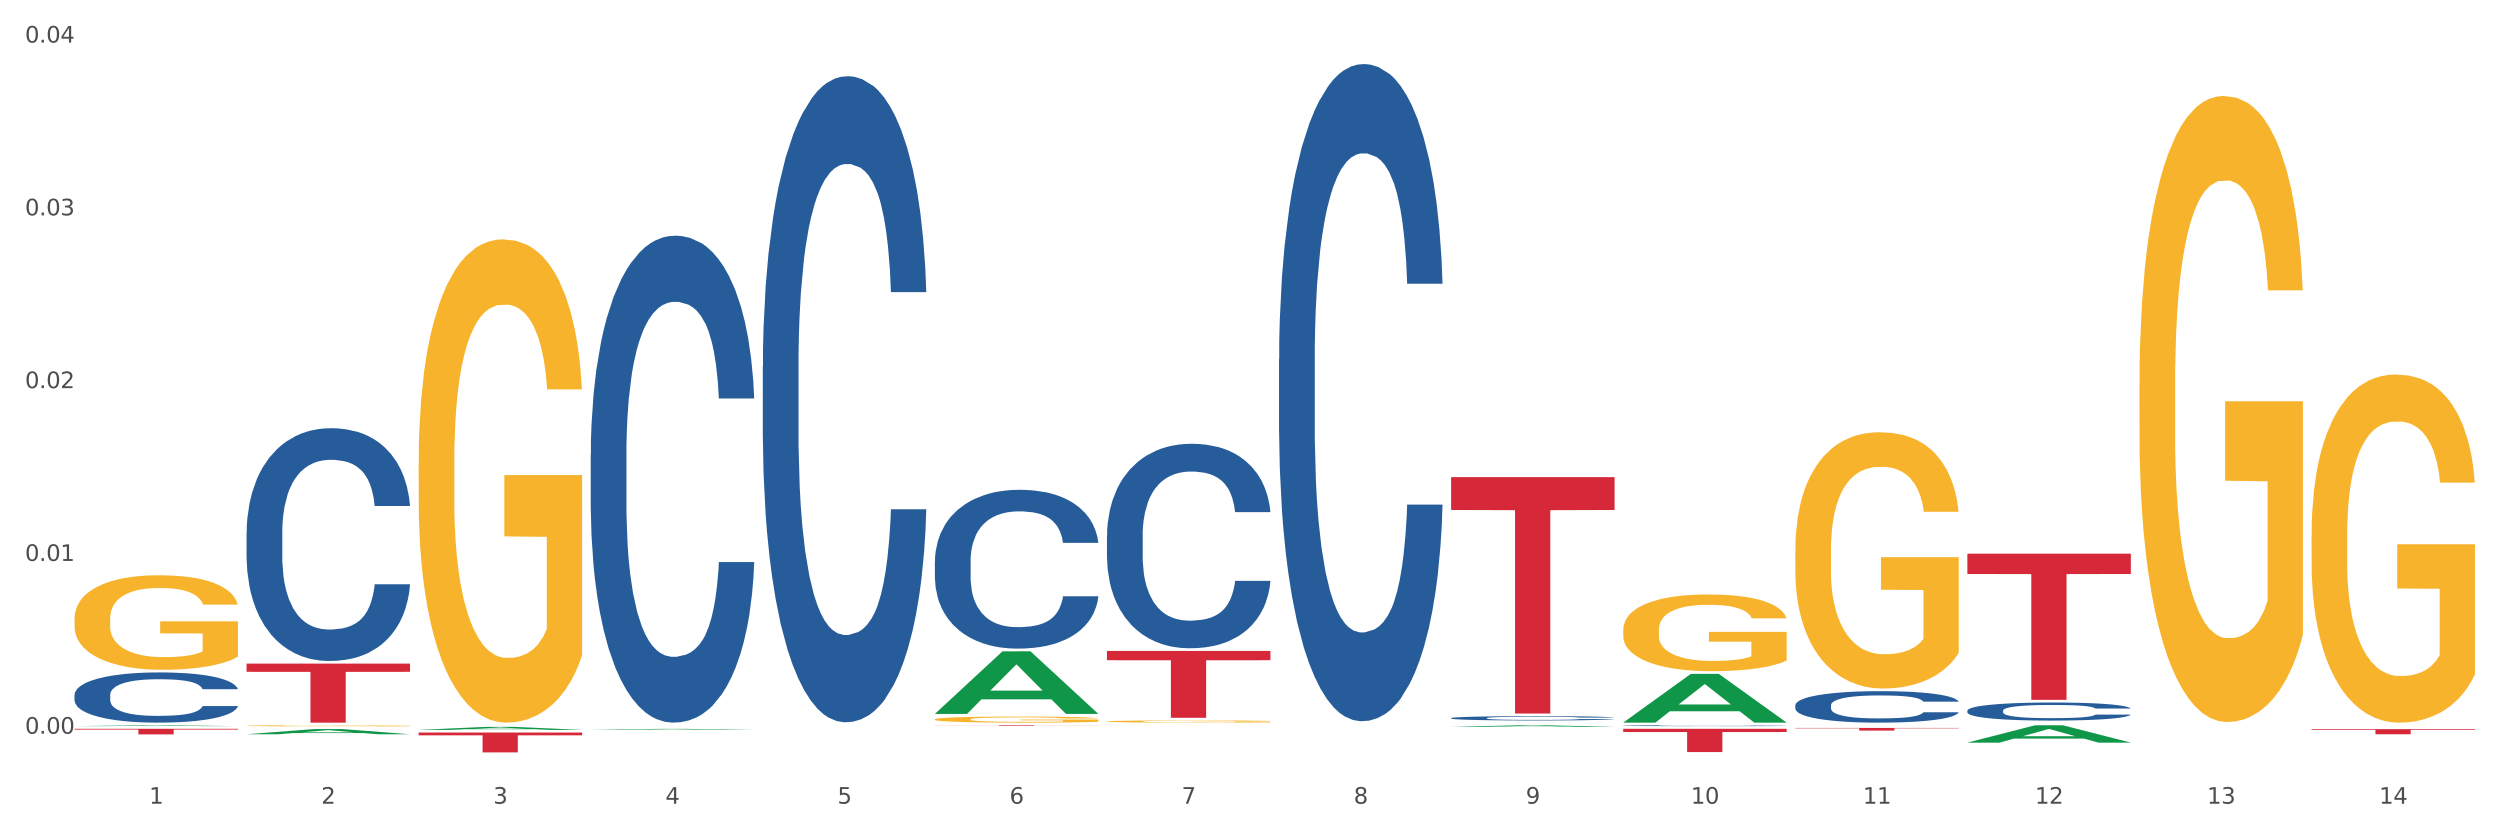
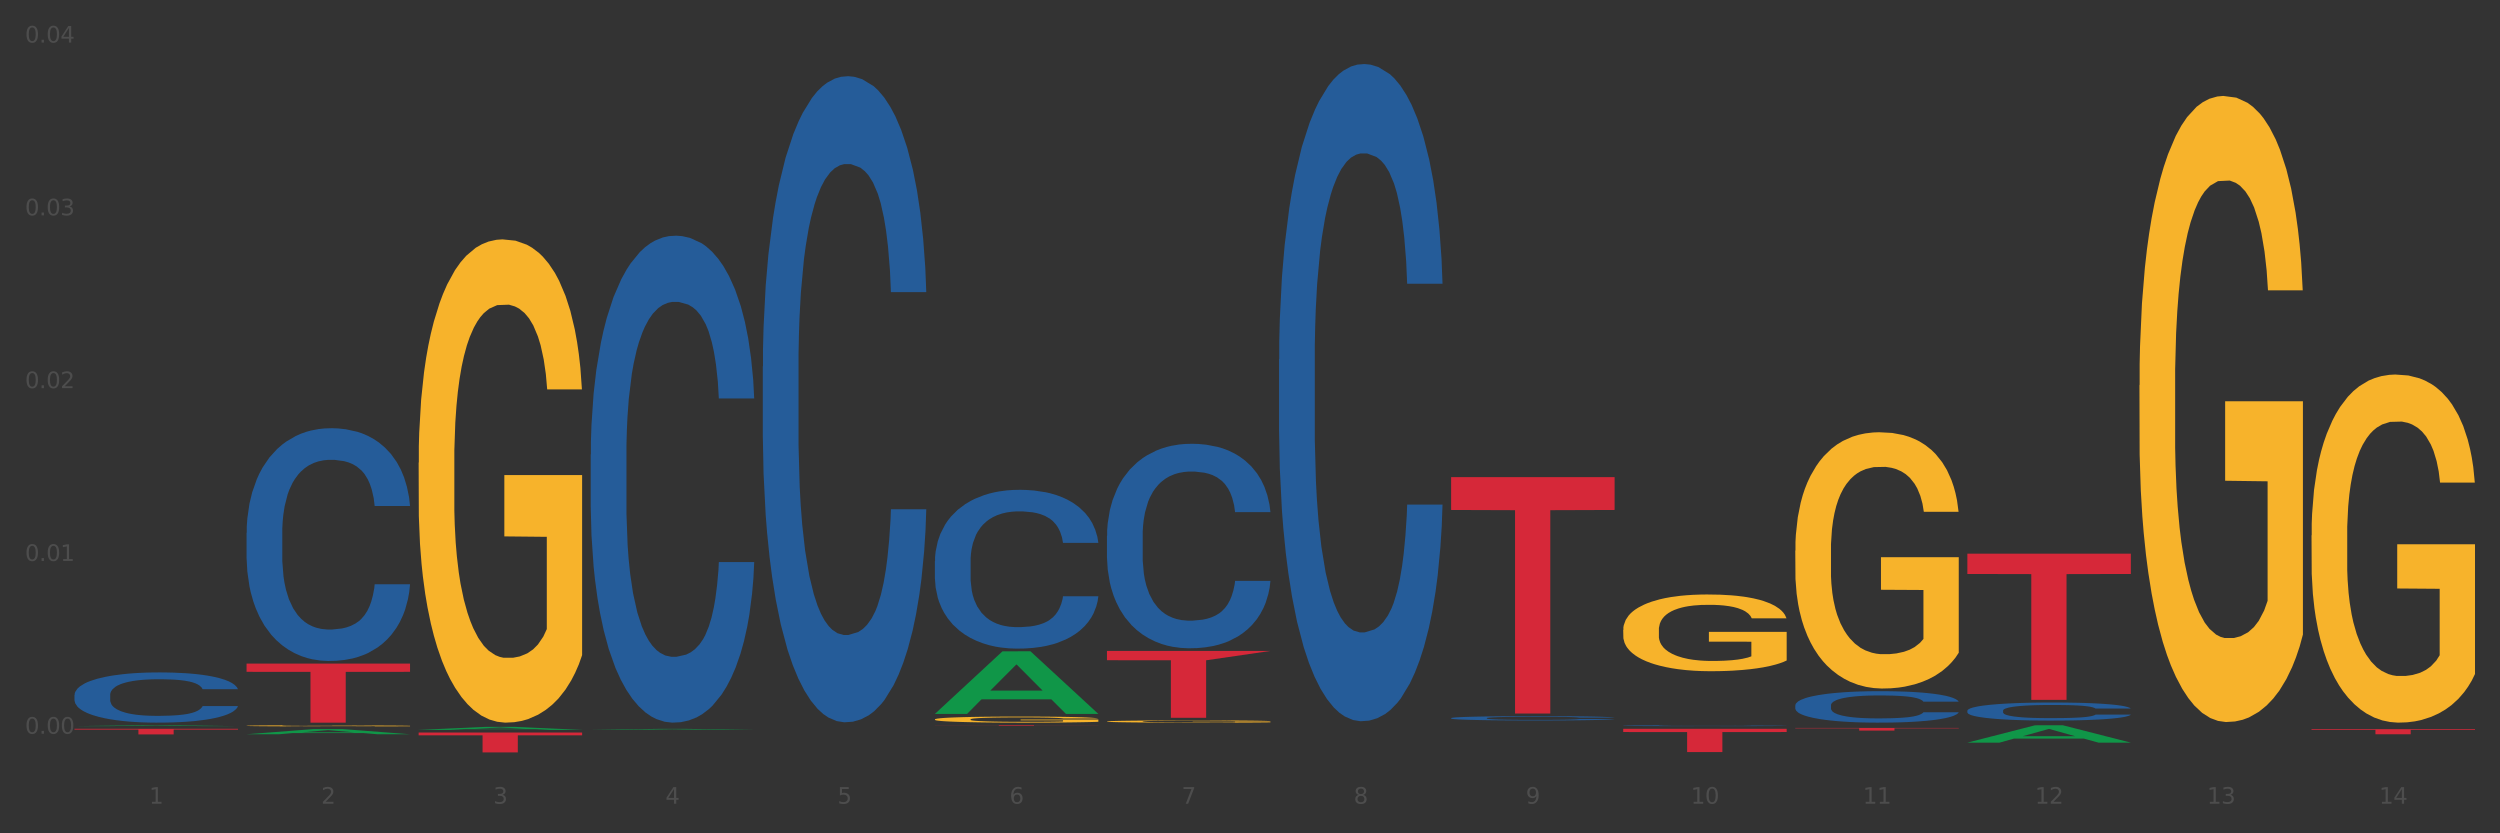
<svg xmlns="http://www.w3.org/2000/svg" xmlns:xlink="http://www.w3.org/1999/xlink" width="1080pt" height="360pt" viewBox="0 0 1080 360" version="1.1">
  <rect x="0" y="0" width="1080" height="360" fill="#333333" stroke="none" />
  <defs>
    <style type="text/css">*{stroke-linejoin: round; stroke-linecap: butt}</style>
  </defs>
  <g id="figure_1">
    <g id="patch_1">
-       <path d="M 0 360  L 1080 360  L 1080 0  L 0 0  z " style="fill: #ffffff; stroke: #ffffff; stroke-linejoin: miter" />
-     </g>
+       </g>
    <g id="axes_1">
      <g id="matplotlib.axis_1">
        <g id="xtick_1">
          <g id="text_1">
            <g style="fill: #4d4d4d" transform="translate(64.432 347.204) scale(0.096 -0.096)">
              <defs>
                <path id="DejaVuSans-31" d="M 794 531  L 1825 531  L 1825 4091  L 703 3866  L 703 4441  L 1819 4666  L 2450 4666  L 2450 531  L 3481 531  L 3481 0  L 794 0  L 794 531  z " transform="scale(0.016)" />
              </defs>
              <use xlink:href="#DejaVuSans-31" />
            </g>
          </g>
        </g>
        <g id="xtick_2">
          <g id="text_2">
            <g style="fill: #4d4d4d" transform="translate(138.771 347.204) scale(0.096 -0.096)">
              <defs>
                <path id="DejaVuSans-32" d="M 1228 531  L 3431 531  L 3431 0  L 469 0  L 469 531  Q 828 903 1448 1529  Q 2069 2156 2228 2338  Q 2531 2678 2651 2914  Q 2772 3150 2772 3378  Q 2772 3750 2511 3984  Q 2250 4219 1831 4219  Q 1534 4219 1204 4116  Q 875 4013 500 3803  L 500 4441  Q 881 4594 1212 4672  Q 1544 4750 1819 4750  Q 2544 4750 2975 4387  Q 3406 4025 3406 3419  Q 3406 3131 3298 2873  Q 3191 2616 2906 2266  Q 2828 2175 2409 1742  Q 1991 1309 1228 531  z " transform="scale(0.016)" />
              </defs>
              <use xlink:href="#DejaVuSans-32" />
            </g>
          </g>
        </g>
        <g id="xtick_3">
          <g id="text_3">
            <g style="fill: #4d4d4d" transform="translate(213.109 347.204) scale(0.096 -0.096)">
              <defs>
                <path id="DejaVuSans-33" d="M 2597 2516  Q 3050 2419 3304 2112  Q 3559 1806 3559 1356  Q 3559 666 3084 287  Q 2609 -91 1734 -91  Q 1441 -91 1130 -33  Q 819 25 488 141  L 488 750  Q 750 597 1062 519  Q 1375 441 1716 441  Q 2309 441 2620 675  Q 2931 909 2931 1356  Q 2931 1769 2642 2001  Q 2353 2234 1838 2234  L 1294 2234  L 1294 2753  L 1863 2753  Q 2328 2753 2575 2939  Q 2822 3125 2822 3475  Q 2822 3834 2567 4026  Q 2313 4219 1838 4219  Q 1578 4219 1281 4162  Q 984 4106 628 3988  L 628 4550  Q 988 4650 1302 4700  Q 1616 4750 1894 4750  Q 2613 4750 3031 4423  Q 3450 4097 3450 3541  Q 3450 3153 3228 2886  Q 3006 2619 2597 2516  z " transform="scale(0.016)" />
              </defs>
              <use xlink:href="#DejaVuSans-33" />
            </g>
          </g>
        </g>
        <g id="xtick_4">
          <g id="text_4">
            <g style="fill: #4d4d4d" transform="translate(287.448 347.204) scale(0.096 -0.096)">
              <defs>
                <path id="DejaVuSans-34" d="M 2419 4116  L 825 1625  L 2419 1625  L 2419 4116  z M 2253 4666  L 3047 4666  L 3047 1625  L 3713 1625  L 3713 1100  L 3047 1100  L 3047 0  L 2419 0  L 2419 1100  L 313 1100  L 313 1709  L 2253 4666  z " transform="scale(0.016)" />
              </defs>
              <use xlink:href="#DejaVuSans-34" />
            </g>
          </g>
        </g>
        <g id="xtick_5">
          <g id="text_5">
            <g style="fill: #4d4d4d" transform="translate(361.787 347.204) scale(0.096 -0.096)">
              <defs>
                <path id="DejaVuSans-35" d="M 691 4666  L 3169 4666  L 3169 4134  L 1269 4134  L 1269 2991  Q 1406 3038 1543 3061  Q 1681 3084 1819 3084  Q 2600 3084 3056 2656  Q 3513 2228 3513 1497  Q 3513 744 3044 326  Q 2575 -91 1722 -91  Q 1428 -91 1123 -41  Q 819 9 494 109  L 494 744  Q 775 591 1075 516  Q 1375 441 1709 441  Q 2250 441 2565 725  Q 2881 1009 2881 1497  Q 2881 1984 2565 2268  Q 2250 2553 1709 2553  Q 1456 2553 1204 2497  Q 953 2441 691 2322  L 691 4666  z " transform="scale(0.016)" />
              </defs>
              <use xlink:href="#DejaVuSans-35" />
            </g>
          </g>
        </g>
        <g id="xtick_6">
          <g id="text_6">
            <g style="fill: #4d4d4d" transform="translate(436.125 347.204) scale(0.096 -0.096)">
              <defs>
                <path id="DejaVuSans-36" d="M 2113 2584  Q 1688 2584 1439 2293  Q 1191 2003 1191 1497  Q 1191 994 1439 701  Q 1688 409 2113 409  Q 2538 409 2786 701  Q 3034 994 3034 1497  Q 3034 2003 2786 2293  Q 2538 2584 2113 2584  z M 3366 4563  L 3366 3988  Q 3128 4100 2886 4159  Q 2644 4219 2406 4219  Q 1781 4219 1451 3797  Q 1122 3375 1075 2522  Q 1259 2794 1537 2939  Q 1816 3084 2150 3084  Q 2853 3084 3261 2657  Q 3669 2231 3669 1497  Q 3669 778 3244 343  Q 2819 -91 2113 -91  Q 1303 -91 875 529  Q 447 1150 447 2328  Q 447 3434 972 4092  Q 1497 4750 2381 4750  Q 2619 4750 2861 4703  Q 3103 4656 3366 4563  z " transform="scale(0.016)" />
              </defs>
              <use xlink:href="#DejaVuSans-36" />
            </g>
          </g>
        </g>
        <g id="xtick_7">
          <g id="text_7">
            <g style="fill: #4d4d4d" transform="translate(510.464 347.204) scale(0.096 -0.096)">
              <defs>
                <path id="DejaVuSans-37" d="M 525 4666  L 3525 4666  L 3525 4397  L 1831 0  L 1172 0  L 2766 4134  L 525 4134  L 525 4666  z " transform="scale(0.016)" />
              </defs>
              <use xlink:href="#DejaVuSans-37" />
            </g>
          </g>
        </g>
        <g id="xtick_8">
          <g id="text_8">
            <g style="fill: #4d4d4d" transform="translate(584.803 347.204) scale(0.096 -0.096)">
              <defs>
                <path id="DejaVuSans-38" d="M 2034 2216  Q 1584 2216 1326 1975  Q 1069 1734 1069 1313  Q 1069 891 1326 650  Q 1584 409 2034 409  Q 2484 409 2743 651  Q 3003 894 3003 1313  Q 3003 1734 2745 1975  Q 2488 2216 2034 2216  z M 1403 2484  Q 997 2584 770 2862  Q 544 3141 544 3541  Q 544 4100 942 4425  Q 1341 4750 2034 4750  Q 2731 4750 3128 4425  Q 3525 4100 3525 3541  Q 3525 3141 3298 2862  Q 3072 2584 2669 2484  Q 3125 2378 3379 2068  Q 3634 1759 3634 1313  Q 3634 634 3220 271  Q 2806 -91 2034 -91  Q 1263 -91 848 271  Q 434 634 434 1313  Q 434 1759 690 2068  Q 947 2378 1403 2484  z M 1172 3481  Q 1172 3119 1398 2916  Q 1625 2713 2034 2713  Q 2441 2713 2670 2916  Q 2900 3119 2900 3481  Q 2900 3844 2670 4047  Q 2441 4250 2034 4250  Q 1625 4250 1398 4047  Q 1172 3844 1172 3481  z " transform="scale(0.016)" />
              </defs>
              <use xlink:href="#DejaVuSans-38" />
            </g>
          </g>
        </g>
        <g id="xtick_9">
          <g id="text_9">
            <g style="fill: #4d4d4d" transform="translate(659.142 347.204) scale(0.096 -0.096)">
              <defs>
                <path id="DejaVuSans-39" d="M 703 97  L 703 672  Q 941 559 1184 500  Q 1428 441 1663 441  Q 2288 441 2617 861  Q 2947 1281 2994 2138  Q 2813 1869 2534 1725  Q 2256 1581 1919 1581  Q 1219 1581 811 2004  Q 403 2428 403 3163  Q 403 3881 828 4315  Q 1253 4750 1959 4750  Q 2769 4750 3195 4129  Q 3622 3509 3622 2328  Q 3622 1225 3098 567  Q 2575 -91 1691 -91  Q 1453 -91 1209 -44  Q 966 3 703 97  z M 1959 2075  Q 2384 2075 2632 2365  Q 2881 2656 2881 3163  Q 2881 3666 2632 3958  Q 2384 4250 1959 4250  Q 1534 4250 1286 3958  Q 1038 3666 1038 3163  Q 1038 2656 1286 2365  Q 1534 2075 1959 2075  z " transform="scale(0.016)" />
              </defs>
              <use xlink:href="#DejaVuSans-39" />
            </g>
          </g>
        </g>
        <g id="xtick_10">
          <g id="text_10">
            <g style="fill: #4d4d4d" transform="translate(730.426 347.204) scale(0.096 -0.096)">
              <defs>
                <path id="DejaVuSans-30" d="M 2034 4250  Q 1547 4250 1301 3770  Q 1056 3291 1056 2328  Q 1056 1369 1301 889  Q 1547 409 2034 409  Q 2525 409 2770 889  Q 3016 1369 3016 2328  Q 3016 3291 2770 3770  Q 2525 4250 2034 4250  z M 2034 4750  Q 2819 4750 3233 4129  Q 3647 3509 3647 2328  Q 3647 1150 3233 529  Q 2819 -91 2034 -91  Q 1250 -91 836 529  Q 422 1150 422 2328  Q 422 3509 836 4129  Q 1250 4750 2034 4750  z " transform="scale(0.016)" />
              </defs>
              <use xlink:href="#DejaVuSans-31" />
              <use xlink:href="#DejaVuSans-30" transform="translate(63.623 0)" />
            </g>
          </g>
        </g>
        <g id="xtick_11">
          <g id="text_11">
            <g style="fill: #4d4d4d" transform="translate(804.765 347.204) scale(0.096 -0.096)">
              <use xlink:href="#DejaVuSans-31" />
              <use xlink:href="#DejaVuSans-31" transform="translate(63.623 0)" />
            </g>
          </g>
        </g>
        <g id="xtick_12">
          <g id="text_12">
            <g style="fill: #4d4d4d" transform="translate(879.104 347.204) scale(0.096 -0.096)">
              <use xlink:href="#DejaVuSans-31" />
              <use xlink:href="#DejaVuSans-32" transform="translate(63.623 0)" />
            </g>
          </g>
        </g>
        <g id="xtick_13">
          <g id="text_13">
            <g style="fill: #4d4d4d" transform="translate(953.442 347.204) scale(0.096 -0.096)">
              <use xlink:href="#DejaVuSans-31" />
              <use xlink:href="#DejaVuSans-33" transform="translate(63.623 0)" />
            </g>
          </g>
        </g>
        <g id="xtick_14">
          <g id="text_14">
            <g style="fill: #4d4d4d" transform="translate(1027.781 347.204) scale(0.096 -0.096)">
              <use xlink:href="#DejaVuSans-31" />
              <use xlink:href="#DejaVuSans-34" transform="translate(63.623 0)" />
            </g>
          </g>
        </g>
        <g id="xtick_15" />
        <g id="xtick_16" />
        <g id="xtick_17" />
        <g id="xtick_18" />
        <g id="xtick_19" />
        <g id="xtick_20" />
        <g id="xtick_21" />
        <g id="xtick_22" />
        <g id="xtick_23" />
        <g id="xtick_24" />
        <g id="xtick_25" />
        <g id="xtick_26" />
        <g id="xtick_27" />
      </g>
      <g id="matplotlib.axis_2">
        <g id="ytick_1">
          <g id="text_15">
            <g style="fill: #4d4d4d" transform="translate(10.8 316.971) scale(0.096 -0.096)">
              <defs>
                <path id="DejaVuSans-2e" d="M 684 794  L 1344 794  L 1344 0  L 684 0  L 684 794  z " transform="scale(0.016)" />
              </defs>
              <use xlink:href="#DejaVuSans-30" />
              <use xlink:href="#DejaVuSans-2e" transform="translate(63.623 0)" />
              <use xlink:href="#DejaVuSans-30" transform="translate(95.41 0)" />
              <use xlink:href="#DejaVuSans-30" transform="translate(159.033 0)" />
            </g>
          </g>
        </g>
        <g id="ytick_2">
          <g id="text_16">
            <g style="fill: #4d4d4d" transform="translate(10.8 242.326) scale(0.096 -0.096)">
              <use xlink:href="#DejaVuSans-30" />
              <use xlink:href="#DejaVuSans-2e" transform="translate(63.623 0)" />
              <use xlink:href="#DejaVuSans-30" transform="translate(95.41 0)" />
              <use xlink:href="#DejaVuSans-31" transform="translate(159.033 0)" />
            </g>
          </g>
        </g>
        <g id="ytick_3">
          <g id="text_17">
            <g style="fill: #4d4d4d" transform="translate(10.8 167.682) scale(0.096 -0.096)">
              <use xlink:href="#DejaVuSans-30" />
              <use xlink:href="#DejaVuSans-2e" transform="translate(63.623 0)" />
              <use xlink:href="#DejaVuSans-30" transform="translate(95.41 0)" />
              <use xlink:href="#DejaVuSans-32" transform="translate(159.033 0)" />
            </g>
          </g>
        </g>
        <g id="ytick_4">
          <g id="text_18">
            <g style="fill: #4d4d4d" transform="translate(10.8 93.037) scale(0.096 -0.096)">
              <use xlink:href="#DejaVuSans-30" />
              <use xlink:href="#DejaVuSans-2e" transform="translate(63.623 0)" />
              <use xlink:href="#DejaVuSans-30" transform="translate(95.41 0)" />
              <use xlink:href="#DejaVuSans-33" transform="translate(159.033 0)" />
            </g>
          </g>
        </g>
        <g id="ytick_5">
          <g id="text_19">
            <g style="fill: #4d4d4d" transform="translate(10.8 18.393) scale(0.096 -0.096)">
              <use xlink:href="#DejaVuSans-30" />
              <use xlink:href="#DejaVuSans-2e" transform="translate(63.623 0)" />
              <use xlink:href="#DejaVuSans-30" transform="translate(95.41 0)" />
              <use xlink:href="#DejaVuSans-34" transform="translate(159.033 0)" />
            </g>
          </g>
        </g>
        <g id="ytick_6" />
        <g id="ytick_7" />
        <g id="ytick_8" />
        <g id="ytick_9" />
      </g>
      <g id="PolyCollection_1">
        <path d="M 32.175 313.698  L 32.248 313.698  L 61.37 313.324  L 73.456 313.323  L 102.797 313.699  L 88.818 313.699  L 82.484 313.611  L 52.415 313.611  L 52.197 313.613  L 46.081 313.699  L 32.175 313.699  L 32.175 313.698  L 56.201 313.559  L 78.698 313.559  L 67.559 313.403  L 67.413 313.403  L 67.267 313.404  L 56.128 313.559  L 56.201 313.559  L 32.175 313.698  z " clip-path="url(#p40296124a0)" style="fill: #109648" />
        <path d="M 775.562 314.467  L 846.184 314.467  L 846.184 314.626  L 818.404 314.627  L 818.404 315.609  L 803.175 315.609  L 803.175 314.627  L 775.562 314.626  L 775.562 314.468  L 775.562 314.467  z " clip-path="url(#p40296124a0)" style="fill: #d62839" />
        <path d="M 701.223 314.843  L 771.845 314.843  L 771.845 316.238  L 744.065 316.247  L 744.065 324.88  L 728.836 324.88  L 728.836 316.247  L 701.223 316.238  L 701.223 314.853  L 701.223 314.843  z " clip-path="url(#p40296124a0)" style="fill: #d62839" />
        <path d="M 626.885 206.111  L 697.506 206.111  L 697.506 220.304  L 669.726 220.4  L 669.726 308.239  L 654.497 308.239  L 654.497 220.4  L 626.885 220.304  L 626.885 206.207  L 626.885 206.111  z " clip-path="url(#p40296124a0)" style="fill: #d62839" />
-         <path d="M 478.207 281.202  L 548.829 281.202  L 548.829 285.216  L 521.049 285.244  L 521.049 310.088  L 505.82 310.088  L 505.82 285.244  L 478.207 285.216  L 478.207 281.229  L 478.207 281.202  z " clip-path="url(#p40296124a0)" style="fill: #d62839" />
+         <path d="M 478.207 281.202  L 548.829 281.202  L 521.049 285.244  L 521.049 310.088  L 505.82 310.088  L 505.82 285.244  L 478.207 285.216  L 478.207 281.229  L 478.207 281.202  z " clip-path="url(#p40296124a0)" style="fill: #d62839" />
        <path d="M 403.869 313.323  L 474.49 313.323  L 474.49 313.361  L 446.71 313.361  L 446.71 313.592  L 431.481 313.592  L 431.481 313.361  L 403.869 313.361  L 403.869 313.324  L 403.869 313.323  z " clip-path="url(#p40296124a0)" style="fill: #d62839" />
        <path d="M 180.852 316.461  L 251.474 316.461  L 251.474 317.653  L 223.694 317.661  L 223.694 325.04  L 208.465 325.04  L 208.465 317.661  L 180.852 317.653  L 180.852 316.469  L 180.852 316.461  z " clip-path="url(#p40296124a0)" style="fill: #d62839" />
        <path d="M 106.514 286.688  L 177.135 286.688  L 177.135 290.23  L 149.355 290.254  L 149.355 312.181  L 134.126 312.181  L 134.126 290.254  L 106.514 290.23  L 106.514 286.712  L 106.514 286.688  z " clip-path="url(#p40296124a0)" style="fill: #d62839" />
        <path d="M 32.175 314.841  L 102.797 314.841  L 102.797 315.179  L 75.017 315.182  L 75.017 317.274  L 59.788 317.274  L 59.788 315.182  L 32.175 315.179  L 32.175 314.844  L 32.175 314.841  z " clip-path="url(#p40296124a0)" style="fill: #d62839" />
        <path d="M 32.175 300.234  L 32.258 300.214  L 32.258 299.659  L 32.509 298.906  L 33.427 297.519  L 34.596 296.469  L 36.599 295.241  L 37.684 294.726  L 39.104 294.151  L 42.025 293.22  L 45.364 292.427  L 47.702 291.992  L 49.455 291.714  L 53.378 291.219  L 55.632 291.001  L 57.969 290.823  L 59.973 290.704  L 63.312 290.565  L 65.983 290.506  L 69.072 290.486  L 71.66 290.506  L 75.082 290.585  L 80.091 290.823  L 82.011 290.961  L 84.599 291.199  L 87.27 291.516  L 89.44 291.833  L 91.945 292.289  L 94.533 292.883  L 97.037 293.636  L 98.79 294.329  L 100.209 295.063  L 101.461 295.954  L 102.379 296.925  L 102.797 297.737  L 87.52 297.737  L 87.103 297.004  L 86.268 296.212  L 85.434 295.677  L 84.515 295.241  L 83.096 294.746  L 81.844 294.429  L 79.757 294.052  L 77.837 293.814  L 76.251 293.676  L 74.331 293.557  L 70.241 293.438  L 67.319 293.438  L 65.482 293.478  L 63.229 293.577  L 61.309 293.715  L 59.055 293.953  L 57.302 294.211  L 55.549 294.547  L 54.547 294.785  L 53.044 295.221  L 52.043 295.578  L 50.707 296.192  L 49.956 296.628  L 48.62 297.757  L 48.036 298.589  L 47.785 299.164  L 47.618 299.798  L 47.618 302.889  L 48.119 304.275  L 48.537 304.87  L 49.204 305.543  L 50.457 306.415  L 52.293 307.267  L 54.213 307.881  L 55.799 308.258  L 57.302 308.535  L 58.804 308.753  L 60.641 308.951  L 62.143 309.07  L 64.397 309.189  L 67.069 309.248  L 69.155 309.248  L 73.413 309.149  L 75.333 309.05  L 77.169 308.912  L 79.173 308.694  L 80.759 308.456  L 81.677 308.278  L 83.18 307.901  L 84.348 307.505  L 85.35 307.049  L 86.018 306.653  L 86.769 306.059  L 87.353 305.385  L 87.52 305.028  L 102.797 305.028  L 102.463 305.742  L 101.879 306.435  L 100.71 307.366  L 99.792 307.901  L 98.372 308.555  L 96.87 309.11  L 94.783 309.724  L 92.863 310.18  L 90.86 310.576  L 88.689 310.933  L 84.766 311.428  L 83.347 311.567  L 80.341 311.804  L 78.004 311.943  L 74.581 312.082  L 71.075 312.161  L 67.402 312.181  L 64.147 312.141  L 60.557 312.022  L 58.303 311.903  L 55.799 311.725  L 52.877 311.448  L 50.123 311.111  L 47.535 310.715  L 45.114 310.259  L 42.86 309.744  L 39.938 308.892  L 37.768 308.06  L 36.182 307.287  L 35.097 306.633  L 34.011 305.801  L 33.427 305.226  L 32.509 303.84  L 32.175 302.552  L 32.175 300.234  z " clip-path="url(#p40296124a0)" style="fill: #255c99" />
        <path d="M 106.514 230.169  L 106.597 230.077  L 106.597 227.506  L 106.848 224.016  L 107.766 217.588  L 108.935 212.721  L 110.938 207.027  L 112.023 204.639  L 113.442 201.976  L 116.364 197.66  L 119.703 193.987  L 122.04 191.966  L 123.794 190.68  L 127.717 188.385  L 129.971 187.374  L 132.308 186.548  L 134.312 185.997  L 137.651 185.354  L 140.322 185.079  L 143.411 184.987  L 145.998 185.079  L 149.421 185.446  L 154.43 186.548  L 156.35 187.191  L 158.937 188.293  L 161.609 189.762  L 163.779 191.231  L 166.283 193.344  L 168.871 196.099  L 171.376 199.588  L 173.129 202.803  L 174.548 206.2  L 175.8 210.333  L 176.718 214.833  L 177.135 218.598  L 161.859 218.598  L 161.442 215.2  L 160.607 211.527  L 159.772 209.047  L 158.854 207.027  L 157.435 204.731  L 156.183 203.262  L 154.096 201.517  L 152.176 200.415  L 150.59 199.772  L 148.67 199.221  L 144.579 198.67  L 141.658 198.67  L 139.821 198.854  L 137.567 199.313  L 135.647 199.956  L 133.393 201.058  L 131.64 202.252  L 129.887 203.813  L 128.886 204.915  L 127.383 206.935  L 126.381 208.588  L 125.046 211.435  L 124.294 213.455  L 122.959 218.69  L 122.374 222.547  L 122.124 225.21  L 121.957 228.149  L 121.957 242.475  L 122.458 248.903  L 122.875 251.658  L 123.543 254.781  L 124.795 258.821  L 126.632 262.77  L 128.552 265.617  L 130.138 267.362  L 131.64 268.648  L 133.143 269.658  L 134.979 270.576  L 136.482 271.127  L 138.736 271.678  L 141.407 271.954  L 143.494 271.954  L 147.751 271.495  L 149.671 271.035  L 151.508 270.393  L 153.511 269.382  L 155.097 268.28  L 156.016 267.454  L 157.518 265.709  L 158.687 263.872  L 159.689 261.76  L 160.357 259.923  L 161.108 257.168  L 161.692 254.046  L 161.859 252.393  L 177.135 252.393  L 176.802 255.699  L 176.217 258.913  L 175.049 263.229  L 174.13 265.709  L 172.711 268.74  L 171.209 271.311  L 169.122 274.158  L 167.202 276.27  L 165.198 278.107  L 163.028 279.76  L 159.104 282.055  L 157.685 282.698  L 154.68 283.8  L 152.343 284.443  L 148.92 285.086  L 145.414 285.453  L 141.741 285.545  L 138.486 285.361  L 134.896 284.81  L 132.642 284.259  L 130.138 283.433  L 127.216 282.147  L 124.461 280.586  L 121.874 278.749  L 119.453 276.637  L 117.199 274.25  L 114.277 270.301  L 112.107 266.444  L 110.521 262.862  L 109.435 259.832  L 108.35 255.975  L 107.766 253.311  L 106.848 246.883  L 106.514 240.914  L 106.514 230.169  z " clip-path="url(#p40296124a0)" style="fill: #255c99" />
        <path d="M 255.191 196.335  L 255.275 196.143  L 255.275 190.764  L 255.525 183.464  L 256.443 170.016  L 257.612 159.834  L 259.615 147.922  L 260.701 142.927  L 262.12 137.356  L 265.041 128.327  L 268.381 120.642  L 270.718 116.416  L 272.471 113.726  L 276.394 108.923  L 278.648 106.81  L 280.986 105.081  L 282.989 103.928  L 286.328 102.583  L 288.999 102.007  L 292.088 101.815  L 294.676 102.007  L 298.098 102.775  L 303.107 105.081  L 305.027 106.426  L 307.615 108.731  L 310.286 111.805  L 312.457 114.879  L 314.961 119.297  L 317.549 125.061  L 320.053 132.361  L 321.806 139.085  L 323.225 146.193  L 324.477 154.839  L 325.396 164.252  L 325.813 172.129  L 310.537 172.129  L 310.119 165.021  L 309.284 157.336  L 308.45 152.149  L 307.531 147.922  L 306.112 143.12  L 304.86 140.046  L 302.773 136.396  L 300.853 134.09  L 299.267 132.745  L 297.347 131.593  L 293.257 130.44  L 290.335 130.44  L 288.499 130.824  L 286.245 131.785  L 284.325 133.13  L 282.071 135.435  L 280.318 137.932  L 278.565 141.198  L 277.563 143.504  L 276.06 147.73  L 275.059 151.188  L 273.723 157.144  L 272.972 161.371  L 271.636 172.321  L 271.052 180.39  L 270.801 185.961  L 270.634 192.109  L 270.634 222.079  L 271.135 235.527  L 271.553 241.29  L 272.22 247.822  L 273.473 256.275  L 275.309 264.536  L 277.229 270.492  L 278.815 274.142  L 280.318 276.832  L 281.82 278.945  L 283.657 280.866  L 285.159 282.019  L 287.413 283.171  L 290.085 283.748  L 292.172 283.748  L 296.429 282.787  L 298.349 281.827  L 300.185 280.482  L 302.189 278.369  L 303.775 276.063  L 304.693 274.334  L 306.196 270.684  L 307.364 266.842  L 308.366 262.423  L 309.034 258.581  L 309.785 252.817  L 310.37 246.285  L 310.537 242.827  L 325.813 242.827  L 325.479 249.743  L 324.895 256.467  L 323.726 265.497  L 322.808 270.684  L 321.389 277.024  L 319.886 282.403  L 317.799 288.358  L 315.879 292.777  L 313.876 296.619  L 311.705 300.078  L 307.782 304.88  L 306.363 306.225  L 303.358 308.531  L 301.02 309.875  L 297.598 311.22  L 294.092 311.989  L 290.419 312.181  L 287.163 311.797  L 283.573 310.644  L 281.32 309.491  L 278.815 307.762  L 275.893 305.072  L 273.139 301.807  L 270.551 297.964  L 268.13 293.546  L 265.876 288.551  L 262.955 280.29  L 260.784 272.221  L 259.198 264.728  L 258.113 258.389  L 257.028 250.32  L 256.443 244.748  L 255.525 231.3  L 255.191 218.813  L 255.191 196.335  z " clip-path="url(#p40296124a0)" style="fill: #255c99" />
        <path d="M 329.53 158.329  L 329.613 158.074  L 329.613 150.936  L 329.864 141.25  L 330.782 123.407  L 331.951 109.898  L 333.954 94.094  L 335.039 87.466  L 336.458 80.074  L 339.38 68.094  L 342.719 57.898  L 345.057 52.29  L 346.81 48.722  L 350.733 42.349  L 352.987 39.545  L 355.324 37.251  L 357.328 35.722  L 360.667 33.937  L 363.338 33.173  L 366.427 32.918  L 369.015 33.173  L 372.437 34.192  L 377.446 37.251  L 379.366 39.035  L 381.954 42.094  L 384.625 46.173  L 386.795 50.251  L 389.3 56.114  L 391.887 63.761  L 394.392 73.447  L 396.145 82.368  L 397.564 91.8  L 398.816 103.27  L 399.734 115.76  L 400.152 126.211  L 384.875 126.211  L 384.458 116.78  L 383.623 106.584  L 382.788 99.702  L 381.87 94.094  L 380.451 87.721  L 379.199 83.643  L 377.112 78.8  L 375.192 75.741  L 373.606 73.957  L 371.686 72.427  L 367.595 70.898  L 364.674 70.898  L 362.837 71.408  L 360.583 72.682  L 358.663 74.466  L 356.41 77.525  L 354.656 80.839  L 352.903 85.172  L 351.902 88.231  L 350.399 93.839  L 349.397 98.427  L 348.062 106.329  L 347.31 111.937  L 345.975 126.466  L 345.391 137.172  L 345.14 144.564  L 344.973 152.721  L 344.973 192.485  L 345.474 210.328  L 345.891 217.975  L 346.559 226.642  L 347.811 237.857  L 349.648 248.818  L 351.568 256.72  L 353.154 261.563  L 354.656 265.132  L 356.159 267.936  L 357.996 270.485  L 359.498 272.014  L 361.752 273.543  L 364.423 274.308  L 366.51 274.308  L 370.768 273.034  L 372.688 271.759  L 374.524 269.975  L 376.528 267.171  L 378.114 264.112  L 379.032 261.818  L 380.534 256.975  L 381.703 251.877  L 382.705 246.014  L 383.373 240.916  L 384.124 233.269  L 384.708 224.603  L 384.875 220.014  L 400.152 220.014  L 399.818 229.191  L 399.233 238.112  L 398.065 250.093  L 397.146 256.975  L 395.727 265.387  L 394.225 272.524  L 392.138 280.426  L 390.218 286.288  L 388.214 291.386  L 386.044 295.975  L 382.121 302.347  L 380.701 304.131  L 377.696 307.19  L 375.359 308.975  L 371.936 310.759  L 368.43 311.778  L 364.757 312.033  L 361.502 311.524  L 357.912 309.994  L 355.658 308.465  L 353.154 306.171  L 350.232 302.602  L 347.477 298.269  L 344.89 293.171  L 342.469 287.308  L 340.215 280.681  L 337.293 269.72  L 335.123 259.014  L 333.537 249.073  L 332.452 240.661  L 331.366 229.955  L 330.782 222.563  L 329.864 204.72  L 329.53 188.152  L 329.53 158.329  z " clip-path="url(#p40296124a0)" style="fill: #255c99" />
-         <path d="M 32.175 267.385  L 32.258 267.347  L 32.258 266.005  L 32.425 264.85  L 33.259 262.054  L 34.51 259.742  L 35.427 258.512  L 36.344 257.505  L 37.428 256.499  L 38.762 255.455  L 41.18 253.926  L 42.681 253.143  L 44.515 252.323  L 47.85 251.13  L 50.268 250.459  L 52.77 249.9  L 56.855 249.229  L 59.523 248.931  L 62.358 248.707  L 65.777 248.558  L 68.361 248.521  L 74.031 248.632  L 78.867 248.968  L 81.202 249.229  L 84.203 249.676  L 85.788 249.975  L 88.372 250.571  L 91.04 251.354  L 92.875 252.025  L 95.626 253.293  L 97.711 254.56  L 99.628 256.126  L 100.629 257.207  L 101.379 258.214  L 102.046 259.369  L 102.713 261.196  L 87.705 261.196  L 87.122 259.891  L 86.204 258.661  L 84.87 257.468  L 83.703 256.722  L 81.702 255.79  L 79.868 255.194  L 77.95 254.746  L 75.615 254.374  L 73.781 254.187  L 71.196 254.038  L 66.11 254.075  L 62.692 254.374  L 60.357 254.746  L 58.856 255.082  L 57.522 255.455  L 56.021 255.977  L 54.27 256.76  L 53.02 257.468  L 51.769 258.363  L 50.768 259.257  L 49.851 260.301  L 49.101 261.42  L 48.517 262.575  L 48.017 263.992  L 47.6 266.341  L 47.6 271.448  L 47.767 272.604  L 48.184 274.133  L 48.684 275.288  L 49.518 276.668  L 50.268 277.6  L 51.686 278.942  L 53.27 280.06  L 54.52 280.769  L 55.771 281.365  L 57.939 282.185  L 60.357 282.856  L 62.441 283.266  L 65.276 283.639  L 67.194 283.788  L 68.862 283.863  L 72.947 283.863  L 75.865 283.751  L 79.117 283.49  L 81.619 283.155  L 83.703 282.744  L 86.038 282.073  L 87.538 281.44  L 87.538 273.648  L 69.195 273.611  L 69.195 268.429  L 102.797 268.429  L 102.797 283.639  L 101.379 284.422  L 99.795 285.13  L 98.128 285.764  L 95.626 286.547  L 92.625 287.293  L 89.956 287.815  L 87.122 288.262  L 83.786 288.672  L 79.451 289.045  L 76.783 289.194  L 73.447 289.306  L 69.529 289.343  L 66.11 289.269  L 62.775 289.082  L 59.273 288.747  L 55.855 288.262  L 53.27 287.777  L 50.685 287.181  L 47.934 286.398  L 45.766 285.652  L 44.098 284.981  L 42.264 284.124  L 40.263 283.005  L 38.762 281.999  L 37.428 280.955  L 36.01 279.613  L 35.01 278.457  L 34.009 277.003  L 33.426 275.922  L 32.759 274.244  L 32.258 271.896  L 32.175 267.385  z " clip-path="url(#p40296124a0)" style="fill: #f7b32b" />
        <path d="M 478.207 231.407  L 478.291 231.326  L 478.291 229.067  L 478.541 226.001  L 479.459 220.353  L 480.628 216.077  L 482.632 211.075  L 483.717 208.977  L 485.136 206.637  L 488.058 202.845  L 491.397 199.618  L 493.734 197.842  L 495.487 196.713  L 499.41 194.696  L 501.664 193.808  L 504.002 193.082  L 506.005 192.598  L 509.344 192.033  L 512.016 191.791  L 515.104 191.71  L 517.692 191.791  L 521.115 192.114  L 526.123 193.082  L 528.043 193.647  L 530.631 194.615  L 533.302 195.906  L 535.473 197.197  L 537.977 199.053  L 540.565 201.473  L 543.069 204.539  L 544.822 207.363  L 546.241 210.349  L 547.493 213.979  L 548.412 217.933  L 548.829 221.241  L 533.553 221.241  L 533.135 218.256  L 532.301 215.028  L 531.466 212.85  L 530.548 211.075  L 529.128 209.058  L 527.876 207.767  L 525.789 206.234  L 523.869 205.265  L 522.283 204.701  L 520.363 204.217  L 516.273 203.732  L 513.351 203.732  L 511.515 203.894  L 509.261 204.297  L 507.341 204.862  L 505.087 205.83  L 503.334 206.879  L 501.581 208.251  L 500.579 209.219  L 499.077 210.994  L 498.075 212.446  L 496.739 214.948  L 495.988 216.723  L 494.652 221.322  L 494.068 224.71  L 493.818 227.05  L 493.651 229.632  L 493.651 242.219  L 494.151 247.867  L 494.569 250.287  L 495.237 253.03  L 496.489 256.581  L 498.325 260.05  L 500.245 262.551  L 501.831 264.084  L 503.334 265.214  L 504.837 266.101  L 506.673 266.908  L 508.176 267.392  L 510.429 267.876  L 513.101 268.118  L 515.188 268.118  L 519.445 267.715  L 521.365 267.312  L 523.202 266.747  L 525.205 265.859  L 526.791 264.891  L 527.709 264.165  L 529.212 262.632  L 530.381 261.018  L 531.382 259.162  L 532.05 257.549  L 532.801 255.128  L 533.386 252.385  L 533.553 250.933  L 548.829 250.933  L 548.495 253.837  L 547.911 256.661  L 546.742 260.453  L 545.824 262.632  L 544.405 265.294  L 542.902 267.554  L 540.815 270.055  L 538.895 271.911  L 536.892 273.524  L 534.721 274.977  L 530.798 276.994  L 529.379 277.558  L 526.374 278.527  L 524.036 279.091  L 520.614 279.656  L 517.108 279.979  L 513.435 280.06  L 510.179 279.898  L 506.59 279.414  L 504.336 278.93  L 501.831 278.204  L 498.91 277.074  L 496.155 275.703  L 493.567 274.089  L 491.146 272.233  L 488.892 270.135  L 485.971 266.666  L 483.8 263.277  L 482.214 260.131  L 481.129 257.468  L 480.044 254.079  L 479.459 251.739  L 478.541 246.092  L 478.207 240.847  L 478.207 231.407  z " clip-path="url(#p40296124a0)" style="fill: #255c99" />
        <path d="M 552.546 155.228  L 552.629 154.969  L 552.629 147.709  L 552.88 137.856  L 553.798 119.706  L 554.967 105.964  L 556.97 89.889  L 558.055 83.148  L 559.475 75.628  L 562.396 63.442  L 565.735 53.071  L 568.073 47.367  L 569.826 43.737  L 573.749 37.255  L 576.003 34.403  L 578.34 32.069  L 580.344 30.513  L 583.683 28.698  L 586.354 27.92  L 589.443 27.661  L 592.031 27.92  L 595.453 28.958  L 600.462 32.069  L 602.382 33.884  L 604.97 36.995  L 607.641 41.144  L 609.811 45.292  L 612.316 51.256  L 614.903 59.034  L 617.408 68.887  L 619.161 77.962  L 620.58 87.555  L 621.832 99.223  L 622.75 111.928  L 623.168 122.559  L 607.891 122.559  L 607.474 112.965  L 606.639 102.594  L 605.804 95.593  L 604.886 89.889  L 603.467 83.407  L 602.215 79.258  L 600.128 74.332  L 598.208 71.221  L 596.622 69.406  L 594.702 67.85  L 590.612 66.294  L 587.69 66.294  L 585.853 66.813  L 583.6 68.109  L 581.68 69.924  L 579.426 73.036  L 577.673 76.406  L 575.92 80.814  L 574.918 83.925  L 573.415 89.63  L 572.414 94.297  L 571.078 102.334  L 570.327 108.039  L 568.991 122.818  L 568.407 133.708  L 568.156 141.227  L 567.989 149.524  L 567.989 189.972  L 568.49 208.122  L 568.908 215.9  L 569.575 224.716  L 570.827 236.124  L 572.664 247.273  L 574.584 255.311  L 576.17 260.237  L 577.673 263.867  L 579.175 266.719  L 581.012 269.312  L 582.514 270.868  L 584.768 272.424  L 587.439 273.202  L 589.526 273.202  L 593.784 271.905  L 595.704 270.609  L 597.54 268.794  L 599.544 265.942  L 601.13 262.83  L 602.048 260.497  L 603.551 255.57  L 604.719 250.385  L 605.721 244.421  L 606.389 239.236  L 607.14 231.457  L 607.724 222.641  L 607.891 217.974  L 623.168 217.974  L 622.834 227.309  L 622.249 236.383  L 621.081 248.57  L 620.163 255.57  L 618.743 264.127  L 617.241 271.387  L 615.154 279.424  L 613.234 285.388  L 611.23 290.573  L 609.06 295.241  L 605.137 301.723  L 603.718 303.538  L 600.712 306.649  L 598.375 308.464  L 594.952 310.279  L 591.446 311.316  L 587.773 311.575  L 584.518 311.057  L 580.928 309.501  L 578.674 307.945  L 576.17 305.612  L 573.248 301.982  L 570.494 297.574  L 567.906 292.388  L 565.485 286.425  L 563.231 279.684  L 560.309 268.534  L 558.139 257.645  L 556.553 247.533  L 555.468 238.976  L 554.382 228.086  L 553.798 220.567  L 552.88 202.417  L 552.546 185.564  L 552.546 155.228  z " clip-path="url(#p40296124a0)" style="fill: #255c99" />
        <path d="M 626.885 310.217  L 626.968 310.216  L 626.968 310.168  L 627.219 310.104  L 628.137 309.985  L 629.306 309.895  L 631.309 309.79  L 632.394 309.745  L 633.813 309.696  L 636.735 309.616  L 640.074 309.548  L 642.411 309.511  L 644.164 309.487  L 648.088 309.445  L 650.342 309.426  L 652.679 309.411  L 654.683 309.401  L 658.022 309.389  L 660.693 309.384  L 663.782 309.382  L 666.369 309.384  L 669.792 309.391  L 674.801 309.411  L 676.721 309.423  L 679.308 309.443  L 681.98 309.47  L 684.15 309.498  L 686.654 309.537  L 689.242 309.587  L 691.747 309.652  L 693.5 309.711  L 694.919 309.774  L 696.171 309.851  L 697.089 309.934  L 697.506 310.003  L 682.23 310.003  L 681.813 309.941  L 680.978 309.873  L 680.143 309.827  L 679.225 309.79  L 677.806 309.747  L 676.554 309.72  L 674.467 309.688  L 672.547 309.667  L 670.961 309.655  L 669.041 309.645  L 664.95 309.635  L 662.029 309.635  L 660.192 309.638  L 657.938 309.647  L 656.018 309.659  L 653.764 309.679  L 652.011 309.701  L 650.258 309.73  L 649.257 309.75  L 647.754 309.788  L 646.752 309.818  L 645.417 309.871  L 644.665 309.908  L 643.33 310.005  L 642.745 310.076  L 642.495 310.126  L 642.328 310.18  L 642.328 310.445  L 642.829 310.564  L 643.246 310.615  L 643.914 310.672  L 645.166 310.747  L 647.003 310.82  L 648.923 310.873  L 650.509 310.905  L 652.011 310.929  L 653.514 310.948  L 655.35 310.965  L 656.853 310.975  L 659.107 310.985  L 661.778 310.99  L 663.865 310.99  L 668.122 310.981  L 670.042 310.973  L 671.879 310.961  L 673.882 310.942  L 675.468 310.922  L 676.387 310.907  L 677.889 310.875  L 679.058 310.841  L 680.06 310.802  L 680.728 310.768  L 681.479 310.717  L 682.063 310.659  L 682.23 310.628  L 697.506 310.628  L 697.173 310.689  L 696.588 310.749  L 695.42 310.829  L 694.501 310.875  L 693.082 310.931  L 691.58 310.978  L 689.493 311.031  L 687.573 311.07  L 685.569 311.104  L 683.399 311.134  L 679.475 311.177  L 678.056 311.189  L 675.051 311.209  L 672.714 311.221  L 669.291 311.233  L 665.785 311.24  L 662.112 311.241  L 658.856 311.238  L 655.267 311.228  L 653.013 311.218  L 650.509 311.202  L 647.587 311.178  L 644.832 311.15  L 642.244 311.116  L 639.824 311.077  L 637.57 311.032  L 634.648 310.959  L 632.478 310.888  L 630.892 310.822  L 629.806 310.766  L 628.721 310.695  L 628.137 310.645  L 627.219 310.526  L 626.885 310.416  L 626.885 310.217  z " clip-path="url(#p40296124a0)" style="fill: #255c99" />
        <path d="M 701.223 313.493  L 701.307 313.493  L 701.307 313.483  L 701.557 313.47  L 702.476 313.446  L 703.644 313.427  L 705.648 313.406  L 706.733 313.397  L 708.152 313.387  L 711.074 313.371  L 714.413 313.357  L 716.75 313.35  L 718.503 313.345  L 722.427 313.336  L 724.681 313.332  L 727.018 313.329  L 729.021 313.327  L 732.36 313.325  L 735.032 313.324  L 738.12 313.323  L 740.708 313.324  L 744.131 313.325  L 749.139 313.329  L 751.059 313.332  L 753.647 313.336  L 756.318 313.341  L 758.489 313.347  L 760.993 313.355  L 763.581 313.365  L 766.085 313.378  L 767.838 313.39  L 769.257 313.403  L 770.51 313.418  L 771.428 313.435  L 771.845 313.449  L 756.569 313.449  L 756.151 313.437  L 755.317 313.423  L 754.482 313.414  L 753.564 313.406  L 752.145 313.397  L 750.892 313.392  L 748.805 313.385  L 746.885 313.381  L 745.299 313.379  L 743.379 313.377  L 739.289 313.375  L 736.367 313.375  L 734.531 313.375  L 732.277 313.377  L 730.357 313.38  L 728.103 313.384  L 726.35 313.388  L 724.597 313.394  L 723.595 313.398  L 722.093 313.406  L 721.091 313.412  L 719.755 313.423  L 719.004 313.43  L 717.668 313.45  L 717.084 313.464  L 716.834 313.474  L 716.667 313.485  L 716.667 313.539  L 717.168 313.563  L 717.585 313.573  L 718.253 313.585  L 719.505 313.6  L 721.341 313.615  L 723.261 313.626  L 724.847 313.632  L 726.35 313.637  L 727.853 313.641  L 729.689 313.644  L 731.192 313.646  L 733.446 313.649  L 736.117 313.65  L 738.204 313.65  L 742.461 313.648  L 744.381 313.646  L 746.218 313.644  L 748.221 313.64  L 749.807 313.636  L 750.725 313.633  L 752.228 313.626  L 753.397 313.619  L 754.398 313.611  L 755.066 313.604  L 755.818 313.594  L 756.402 313.582  L 756.569 313.576  L 771.845 313.576  L 771.511 313.589  L 770.927 313.601  L 769.758 313.617  L 768.84 313.626  L 767.421 313.638  L 765.918 313.647  L 763.831 313.658  L 761.911 313.666  L 759.908 313.673  L 757.738 313.679  L 753.814 313.687  L 752.395 313.69  L 749.39 313.694  L 747.052 313.696  L 743.63 313.699  L 740.124 313.7  L 736.451 313.701  L 733.195 313.7  L 729.606 313.698  L 727.352 313.696  L 724.847 313.693  L 721.926 313.688  L 719.171 313.682  L 716.583 313.675  L 714.162 313.667  L 711.908 313.658  L 708.987 313.643  L 706.816 313.629  L 705.23 313.615  L 704.145 313.604  L 703.06 313.59  L 702.476 313.58  L 701.557 313.556  L 701.223 313.533  L 701.223 313.493  z " clip-path="url(#p40296124a0)" style="fill: #255c99" />
        <path d="M 775.562 304.695  L 775.646 304.683  L 775.646 304.335  L 775.896 303.863  L 776.814 302.995  L 777.983 302.337  L 779.986 301.567  L 781.072 301.244  L 782.491 300.884  L 785.412 300.301  L 788.752 299.804  L 791.089 299.531  L 792.842 299.357  L 796.765 299.047  L 799.019 298.91  L 801.357 298.799  L 803.36 298.724  L 806.699 298.637  L 809.37 298.6  L 812.459 298.588  L 815.047 298.6  L 818.469 298.65  L 823.478 298.799  L 825.398 298.886  L 827.986 299.035  L 830.657 299.233  L 832.828 299.432  L 835.332 299.717  L 837.92 300.09  L 840.424 300.561  L 842.177 300.996  L 843.596 301.455  L 844.848 302.014  L 845.766 302.622  L 846.184 303.131  L 830.908 303.131  L 830.49 302.672  L 829.655 302.175  L 828.821 301.84  L 827.902 301.567  L 826.483 301.257  L 825.231 301.058  L 823.144 300.822  L 821.224 300.673  L 819.638 300.586  L 817.718 300.512  L 813.628 300.437  L 810.706 300.437  L 808.87 300.462  L 806.616 300.524  L 804.696 300.611  L 802.442 300.76  L 800.689 300.921  L 798.936 301.132  L 797.934 301.281  L 796.431 301.555  L 795.43 301.778  L 794.094 302.163  L 793.343 302.436  L 792.007 303.143  L 791.423 303.665  L 791.172 304.025  L 791.005 304.422  L 791.005 306.359  L 791.506 307.228  L 791.924 307.6  L 792.591 308.022  L 793.844 308.568  L 795.68 309.102  L 797.6 309.487  L 799.186 309.723  L 800.689 309.897  L 802.191 310.033  L 804.028 310.157  L 805.53 310.232  L 807.784 310.306  L 810.456 310.344  L 812.543 310.344  L 816.8 310.281  L 818.72 310.219  L 820.556 310.132  L 822.56 309.996  L 824.146 309.847  L 825.064 309.735  L 826.567 309.499  L 827.735 309.251  L 828.737 308.966  L 829.405 308.717  L 830.156 308.345  L 830.741 307.923  L 830.908 307.699  L 846.184 307.699  L 845.85 308.146  L 845.266 308.581  L 844.097 309.164  L 843.179 309.499  L 841.76 309.909  L 840.257 310.257  L 838.17 310.641  L 836.25 310.927  L 834.247 311.175  L 832.076 311.399  L 828.153 311.709  L 826.734 311.796  L 823.728 311.945  L 821.391 312.032  L 817.969 312.119  L 814.463 312.168  L 810.79 312.181  L 807.534 312.156  L 803.944 312.081  L 801.69 312.007  L 799.186 311.895  L 796.264 311.721  L 793.51 311.51  L 790.922 311.262  L 788.501 310.977  L 786.247 310.654  L 783.325 310.12  L 781.155 309.599  L 779.569 309.115  L 778.484 308.705  L 777.399 308.184  L 776.814 307.824  L 775.896 306.955  L 775.562 306.148  L 775.562 304.695  z " clip-path="url(#p40296124a0)" style="fill: #255c99" />
        <path d="M 849.901 306.993  L 849.984 306.985  L 849.984 306.786  L 850.235 306.515  L 851.153 306.017  L 852.322 305.639  L 854.325 305.197  L 855.41 305.012  L 856.829 304.805  L 859.751 304.47  L 863.09 304.185  L 865.428 304.029  L 867.181 303.929  L 871.104 303.751  L 873.358 303.672  L 875.695 303.608  L 877.699 303.566  L 881.038 303.516  L 883.709 303.494  L 886.798 303.487  L 889.386 303.494  L 892.808 303.523  L 897.817 303.608  L 899.737 303.658  L 902.325 303.744  L 904.996 303.858  L 907.166 303.972  L 909.671 304.136  L 912.258 304.349  L 914.763 304.62  L 916.516 304.869  L 917.935 305.133  L 919.187 305.454  L 920.105 305.803  L 920.523 306.095  L 905.246 306.095  L 904.829 305.831  L 903.994 305.546  L 903.159 305.354  L 902.241 305.197  L 900.822 305.019  L 899.57 304.905  L 897.483 304.77  L 895.563 304.684  L 893.977 304.634  L 892.057 304.592  L 887.966 304.549  L 885.045 304.549  L 883.208 304.563  L 880.954 304.599  L 879.034 304.649  L 876.78 304.734  L 875.027 304.827  L 873.274 304.948  L 872.273 305.033  L 870.77 305.19  L 869.768 305.318  L 868.433 305.539  L 867.681 305.696  L 866.346 306.102  L 865.761 306.401  L 865.511 306.608  L 865.344 306.836  L 865.344 307.947  L 865.845 308.446  L 866.262 308.66  L 866.93 308.902  L 868.182 309.216  L 870.019 309.522  L 871.939 309.743  L 873.525 309.878  L 875.027 309.978  L 876.53 310.056  L 878.367 310.127  L 879.869 310.17  L 882.123 310.213  L 884.794 310.234  L 886.881 310.234  L 891.139 310.199  L 893.059 310.163  L 894.895 310.113  L 896.899 310.035  L 898.485 309.949  L 899.403 309.885  L 900.905 309.75  L 902.074 309.607  L 903.076 309.443  L 903.744 309.301  L 904.495 309.087  L 905.079 308.845  L 905.246 308.717  L 920.523 308.717  L 920.189 308.973  L 919.604 309.223  L 918.436 309.557  L 917.517 309.75  L 916.098 309.985  L 914.596 310.184  L 912.509 310.405  L 910.589 310.569  L 908.585 310.712  L 906.415 310.84  L 902.491 311.018  L 901.072 311.068  L 898.067 311.153  L 895.73 311.203  L 892.307 311.253  L 888.801 311.282  L 885.128 311.289  L 881.873 311.275  L 878.283 311.232  L 876.029 311.189  L 873.525 311.125  L 870.603 311.025  L 867.848 310.904  L 865.261 310.762  L 862.84 310.598  L 860.586 310.412  L 857.664 310.106  L 855.494 309.807  L 853.908 309.529  L 852.823 309.294  L 851.737 308.995  L 851.153 308.788  L 850.235 308.289  L 849.901 307.826  L 849.901 306.993  z " clip-path="url(#p40296124a0)" style="fill: #255c99" />
        <path d="M 998.578 231.289  L 998.662 231.152  L 998.662 226.207  L 998.828 221.95  L 999.662 211.65  L 1000.913 203.135  L 1001.83 198.603  L 1002.747 194.894  L 1003.831 191.186  L 1005.165 187.341  L 1007.583 181.71  L 1009.084 178.826  L 1010.918 175.804  L 1014.253 171.41  L 1016.671 168.938  L 1019.173 166.878  L 1023.258 164.405  L 1025.926 163.307  L 1028.761 162.483  L 1032.18 161.933  L 1034.765 161.796  L 1040.434 162.208  L 1045.27 163.444  L 1047.605 164.405  L 1050.607 166.053  L 1052.191 167.152  L 1054.775 169.35  L 1057.444 172.234  L 1059.278 174.706  L 1062.029 179.375  L 1064.114 184.045  L 1066.032 189.813  L 1067.032 193.796  L 1067.783 197.504  L 1068.45 201.761  L 1069.117 208.491  L 1054.108 208.491  L 1053.525 203.684  L 1052.608 199.152  L 1051.274 194.757  L 1050.106 192.01  L 1048.105 188.577  L 1046.271 186.379  L 1044.353 184.731  L 1042.019 183.358  L 1040.184 182.671  L 1037.599 182.122  L 1032.513 182.259  L 1029.095 183.358  L 1026.76 184.731  L 1025.259 185.967  L 1023.925 187.341  L 1022.425 189.264  L 1020.674 192.148  L 1019.423 194.757  L 1018.172 198.053  L 1017.172 201.349  L 1016.255 205.195  L 1015.504 209.315  L 1014.92 213.572  L 1014.42 218.791  L 1014.003 227.443  L 1014.003 246.259  L 1014.17 250.516  L 1014.587 256.147  L 1015.087 260.404  L 1015.921 265.486  L 1016.671 268.919  L 1018.089 273.864  L 1019.673 277.984  L 1020.924 280.593  L 1022.174 282.79  L 1024.342 285.812  L 1026.76 288.284  L 1028.845 289.795  L 1031.68 291.168  L 1033.597 291.717  L 1035.265 291.992  L 1039.35 291.992  L 1042.269 291.58  L 1045.52 290.619  L 1048.022 289.383  L 1050.106 287.872  L 1052.441 285.4  L 1053.942 283.065  L 1053.942 254.362  L 1035.598 254.224  L 1035.598 235.134  L 1069.2 235.134  L 1069.2 291.168  L 1067.783 294.052  L 1066.198 296.662  L 1064.531 298.996  L 1062.029 301.88  L 1059.028 304.627  L 1056.36 306.55  L 1053.525 308.198  L 1050.19 309.709  L 1045.854 311.082  L 1043.186 311.631  L 1039.851 312.043  L 1035.932 312.181  L 1032.513 311.906  L 1029.178 311.219  L 1025.676 309.983  L 1022.258 308.198  L 1019.673 306.413  L 1017.088 304.215  L 1014.337 301.331  L 1012.169 298.584  L 1010.501 296.112  L 1008.667 292.953  L 1006.666 288.833  L 1005.165 285.125  L 1003.831 281.28  L 1002.414 276.336  L 1001.413 272.078  L 1000.413 266.722  L 999.829 262.739  L 999.162 256.559  L 998.662 247.907  L 998.578 231.289  z " clip-path="url(#p40296124a0)" style="fill: #f7b32b" />
        <path d="M 924.24 166.431  L 924.323 166.184  L 924.323 157.292  L 924.49 149.634  L 925.323 131.108  L 926.574 115.793  L 927.491 107.642  L 928.408 100.972  L 929.492 94.303  L 930.826 87.387  L 933.244 77.259  L 934.745 72.072  L 936.58 66.637  L 939.915 58.733  L 942.333 54.287  L 944.834 50.581  L 948.92 46.135  L 951.588 44.159  L 954.423 42.677  L 957.841 41.689  L 960.426 41.442  L 966.096 42.183  L 970.932 44.406  L 973.266 46.135  L 976.268 49.099  L 977.852 51.076  L 980.437 55.028  L 983.105 60.215  L 984.939 64.661  L 987.691 73.06  L 989.775 81.458  L 991.693 91.833  L 992.693 98.996  L 993.444 105.666  L 994.111 113.323  L 994.778 125.427  L 979.77 125.427  L 979.186 116.781  L 978.269 108.63  L 976.935 100.725  L 975.768 95.785  L 973.766 89.61  L 971.932 85.657  L 970.014 82.693  L 967.68 80.223  L 965.845 78.988  L 963.261 78  L 958.175 78.247  L 954.756 80.223  L 952.422 82.693  L 950.921 84.916  L 949.587 87.387  L 948.086 90.845  L 946.335 96.032  L 945.084 100.725  L 943.834 106.654  L 942.833 112.582  L 941.916 119.498  L 941.165 126.909  L 940.582 134.566  L 940.081 143.953  L 939.665 159.515  L 939.665 193.356  L 939.831 201.013  L 940.248 211.141  L 940.749 218.798  L 941.582 227.938  L 942.333 234.113  L 943.75 243.005  L 945.334 250.416  L 946.585 255.109  L 947.836 259.061  L 950.004 264.496  L 952.422 268.942  L 954.506 271.659  L 957.341 274.129  L 959.259 275.117  L 960.926 275.611  L 965.012 275.611  L 967.93 274.87  L 971.182 273.141  L 973.683 270.918  L 975.768 268.201  L 978.102 263.755  L 979.603 259.555  L 979.603 207.929  L 961.26 207.682  L 961.26 173.347  L 994.861 173.347  L 994.861 274.129  L 993.444 279.316  L 991.86 284.01  L 990.192 288.209  L 987.691 293.396  L 984.689 298.337  L 982.021 301.795  L 979.186 304.759  L 975.851 307.476  L 971.515 309.946  L 968.847 310.934  L 965.512 311.675  L 961.593 311.922  L 958.175 311.428  L 954.84 310.193  L 951.338 307.97  L 947.919 304.759  L 945.334 301.548  L 942.75 297.595  L 939.998 292.408  L 937.83 287.468  L 936.163 283.022  L 934.328 277.34  L 932.327 269.93  L 930.826 263.261  L 929.492 256.344  L 928.075 247.452  L 927.074 239.794  L 926.074 230.161  L 925.49 222.997  L 924.823 211.882  L 924.323 196.32  L 924.24 166.431  z " clip-path="url(#p40296124a0)" style="fill: #f7b32b" />
        <path d="M 775.562 237.89  L 775.645 237.789  L 775.645 234.149  L 775.812 231.014  L 776.646 223.431  L 777.897 217.162  L 778.814 213.825  L 779.731 211.095  L 780.815 208.365  L 782.149 205.534  L 784.567 201.389  L 786.068 199.265  L 787.902 197.041  L 791.237 193.805  L 793.655 191.985  L 796.157 190.469  L 800.242 188.649  L 802.91 187.84  L 805.745 187.233  L 809.164 186.829  L 811.748 186.727  L 817.418 187.031  L 822.254 187.941  L 824.589 188.649  L 827.59 189.862  L 829.175 190.671  L 831.759 192.289  L 834.427 194.412  L 836.262 196.232  L 839.013 199.67  L 841.098 203.108  L 843.015 207.354  L 844.016 210.286  L 844.766 213.017  L 845.433 216.151  L 846.1 221.105  L 831.092 221.105  L 830.509 217.567  L 829.592 214.23  L 828.257 210.994  L 827.09 208.972  L 825.089 206.444  L 823.255 204.826  L 821.337 203.613  L 819.002 202.602  L 817.168 202.096  L 814.583 201.692  L 809.497 201.793  L 806.079 202.602  L 803.744 203.613  L 802.243 204.523  L 800.909 205.534  L 799.408 206.95  L 797.657 209.073  L 796.407 210.994  L 795.156 213.421  L 794.156 215.848  L 793.238 218.679  L 792.488 221.712  L 791.904 224.847  L 791.404 228.689  L 790.987 235.059  L 790.987 248.911  L 791.154 252.046  L 791.571 256.191  L 792.071 259.326  L 792.905 263.067  L 793.655 265.595  L 795.073 269.235  L 796.657 272.268  L 797.908 274.189  L 799.158 275.807  L 801.326 278.031  L 803.744 279.851  L 805.829 280.964  L 808.663 281.975  L 810.581 282.379  L 812.249 282.582  L 816.334 282.582  L 819.253 282.278  L 822.504 281.57  L 825.006 280.66  L 827.09 279.548  L 829.425 277.728  L 830.926 276.009  L 830.926 254.877  L 812.582 254.776  L 812.582 240.721  L 846.184 240.721  L 846.184 281.975  L 844.766 284.098  L 843.182 286.019  L 841.515 287.738  L 839.013 289.862  L 836.012 291.884  L 833.344 293.299  L 830.509 294.513  L 827.174 295.625  L 822.838 296.636  L 820.17 297.041  L 816.835 297.344  L 812.916 297.445  L 809.497 297.243  L 806.162 296.737  L 802.66 295.827  L 799.242 294.513  L 796.657 293.198  L 794.072 291.58  L 791.321 289.457  L 789.153 287.435  L 787.485 285.615  L 785.651 283.289  L 783.65 280.256  L 782.149 277.526  L 780.815 274.695  L 779.398 271.055  L 778.397 267.92  L 777.396 263.977  L 776.813 261.045  L 776.146 256.495  L 775.645 250.125  L 775.562 237.89  z " clip-path="url(#p40296124a0)" style="fill: #f7b32b" />
        <path d="M 701.223 272.133  L 701.307 272.102  L 701.307 271.013  L 701.474 270.074  L 702.307 267.804  L 703.558 265.927  L 704.475 264.928  L 705.392 264.111  L 706.476 263.294  L 707.81 262.446  L 710.228 261.205  L 711.729 260.569  L 713.563 259.903  L 716.899 258.935  L 719.317 258.39  L 721.818 257.936  L 725.903 257.391  L 728.572 257.149  L 731.406 256.967  L 734.825 256.846  L 737.41 256.816  L 743.08 256.906  L 747.915 257.179  L 750.25 257.391  L 753.252 257.754  L 754.836 257.996  L 757.421 258.48  L 760.089 259.116  L 761.923 259.661  L 764.675 260.69  L 766.759 261.719  L 768.677 262.991  L 769.677 263.869  L 770.428 264.686  L 771.095 265.624  L 771.762 267.108  L 756.754 267.108  L 756.17 266.048  L 755.253 265.049  L 753.919 264.081  L 752.751 263.475  L 750.75 262.718  L 748.916 262.234  L 746.998 261.871  L 744.664 261.568  L 742.829 261.417  L 740.245 261.296  L 735.159 261.326  L 731.74 261.568  L 729.405 261.871  L 727.905 262.143  L 726.571 262.446  L 725.07 262.87  L 723.319 263.505  L 722.068 264.081  L 720.817 264.807  L 719.817 265.534  L 718.9 266.381  L 718.149 267.289  L 717.566 268.228  L 717.065 269.378  L 716.648 271.285  L 716.648 275.432  L 716.815 276.37  L 717.232 277.611  L 717.732 278.55  L 718.566 279.67  L 719.317 280.427  L 720.734 281.516  L 722.318 282.425  L 723.569 283  L 724.82 283.484  L 726.987 284.15  L 729.405 284.695  L 731.49 285.028  L 734.325 285.33  L 736.242 285.452  L 737.91 285.512  L 741.996 285.512  L 744.914 285.421  L 748.166 285.209  L 750.667 284.937  L 752.751 284.604  L 755.086 284.059  L 756.587 283.545  L 756.587 277.218  L 738.244 277.188  L 738.244 272.98  L 771.845 272.98  L 771.845 285.33  L 770.428 285.966  L 768.844 286.541  L 767.176 287.056  L 764.675 287.692  L 761.673 288.297  L 759.005 288.721  L 756.17 289.084  L 752.835 289.417  L 748.499 289.72  L 745.831 289.841  L 742.496 289.932  L 738.577 289.962  L 735.159 289.901  L 731.823 289.75  L 728.321 289.478  L 724.903 289.084  L 722.318 288.691  L 719.733 288.206  L 716.982 287.571  L 714.814 286.965  L 713.147 286.42  L 711.312 285.724  L 709.311 284.816  L 707.81 283.999  L 706.476 283.151  L 705.059 282.061  L 704.058 281.123  L 703.058 279.942  L 702.474 279.064  L 701.807 277.702  L 701.307 275.795  L 701.223 272.133  z " clip-path="url(#p40296124a0)" style="fill: #f7b32b" />
        <path d="M 478.207 311.67  L 478.291 311.669  L 478.291 311.638  L 478.457 311.611  L 479.291 311.546  L 480.542 311.492  L 481.459 311.463  L 482.376 311.44  L 483.46 311.417  L 484.794 311.392  L 487.212 311.357  L 488.713 311.339  L 490.547 311.32  L 493.882 311.292  L 496.3 311.276  L 498.802 311.263  L 502.887 311.248  L 505.555 311.241  L 508.39 311.235  L 511.809 311.232  L 514.394 311.231  L 520.063 311.234  L 524.899 311.241  L 527.234 311.248  L 530.236 311.258  L 531.82 311.265  L 534.405 311.279  L 537.073 311.297  L 538.907 311.313  L 541.658 311.342  L 543.743 311.372  L 545.661 311.408  L 546.661 311.433  L 547.412 311.457  L 548.079 311.483  L 548.746 311.526  L 533.737 311.526  L 533.154 311.496  L 532.237 311.467  L 530.903 311.439  L 529.735 311.422  L 527.734 311.4  L 525.9 311.386  L 523.982 311.376  L 521.648 311.367  L 519.813 311.363  L 517.228 311.359  L 512.142 311.36  L 508.724 311.367  L 506.389 311.376  L 504.888 311.384  L 503.554 311.392  L 502.054 311.405  L 500.303 311.423  L 499.052 311.439  L 497.801 311.46  L 496.801 311.481  L 495.884 311.505  L 495.133 311.531  L 494.549 311.558  L 494.049 311.591  L 493.632 311.646  L 493.632 311.764  L 493.799 311.791  L 494.216 311.827  L 494.716 311.854  L 495.55 311.886  L 496.3 311.908  L 497.718 311.939  L 499.302 311.965  L 500.553 311.981  L 501.803 311.995  L 503.971 312.014  L 506.389 312.03  L 508.474 312.039  L 511.309 312.048  L 513.226 312.052  L 514.894 312.053  L 518.979 312.053  L 521.898 312.051  L 525.149 312.045  L 527.651 312.037  L 529.735 312.027  L 532.07 312.012  L 533.571 311.997  L 533.571 311.816  L 515.227 311.815  L 515.227 311.694  L 548.829 311.694  L 548.829 312.048  L 547.412 312.066  L 545.827 312.083  L 544.16 312.097  L 541.658 312.116  L 538.657 312.133  L 535.989 312.145  L 533.154 312.156  L 529.819 312.165  L 525.483 312.174  L 522.815 312.177  L 519.48 312.18  L 515.561 312.181  L 512.142 312.179  L 508.807 312.175  L 505.305 312.167  L 501.887 312.156  L 499.302 312.144  L 496.717 312.13  L 493.966 312.112  L 491.798 312.095  L 490.13 312.079  L 488.296 312.059  L 486.295 312.033  L 484.794 312.01  L 483.46 311.986  L 482.043 311.954  L 481.042 311.928  L 480.042 311.894  L 479.458 311.869  L 478.791 311.829  L 478.291 311.775  L 478.207 311.67  z " clip-path="url(#p40296124a0)" style="fill: #f7b32b" />
        <path d="M 403.869 310.772  L 403.952 310.769  L 403.952 310.683  L 404.119 310.609  L 404.952 310.43  L 406.203 310.282  L 407.12 310.203  L 408.037 310.138  L 409.121 310.073  L 410.455 310.006  L 412.873 309.908  L 414.374 309.858  L 416.209 309.806  L 419.544 309.729  L 421.962 309.686  L 424.463 309.65  L 428.549 309.607  L 431.217 309.588  L 434.052 309.573  L 437.47 309.564  L 440.055 309.562  L 445.725 309.569  L 450.561 309.59  L 452.895 309.607  L 455.897 309.636  L 457.481 309.655  L 460.066 309.693  L 462.734 309.743  L 464.568 309.786  L 467.32 309.868  L 469.404 309.949  L 471.322 310.049  L 472.322 310.119  L 473.073 310.183  L 473.74 310.258  L 474.407 310.375  L 459.399 310.375  L 458.815 310.291  L 457.898 310.212  L 456.564 310.136  L 455.397 310.088  L 453.396 310.028  L 451.561 309.99  L 449.643 309.961  L 447.309 309.937  L 445.475 309.925  L 442.89 309.916  L 437.804 309.918  L 434.385 309.937  L 432.051 309.961  L 430.55 309.983  L 429.216 310.006  L 427.715 310.04  L 425.964 310.09  L 424.713 310.136  L 423.463 310.193  L 422.462 310.25  L 421.545 310.317  L 420.794 310.389  L 420.211 310.463  L 419.711 310.554  L 419.294 310.705  L 419.294 311.033  L 419.46 311.107  L 419.877 311.205  L 420.378 311.279  L 421.211 311.367  L 421.962 311.427  L 423.379 311.513  L 424.963 311.585  L 426.214 311.631  L 427.465 311.669  L 429.633 311.721  L 432.051 311.765  L 434.135 311.791  L 436.97 311.815  L 438.888 311.824  L 440.555 311.829  L 444.641 311.829  L 447.559 311.822  L 450.811 311.805  L 453.312 311.784  L 455.397 311.757  L 457.731 311.714  L 459.232 311.674  L 459.232 311.174  L 440.889 311.171  L 440.889 310.839  L 474.49 310.839  L 474.49 311.815  L 473.073 311.865  L 471.489 311.91  L 469.821 311.951  L 467.32 312.001  L 464.318 312.049  L 461.65 312.083  L 458.815 312.111  L 455.48 312.138  L 451.144 312.162  L 448.476 312.171  L 445.141 312.178  L 441.222 312.181  L 437.804 312.176  L 434.469 312.164  L 430.967 312.142  L 427.548 312.111  L 424.963 312.08  L 422.379 312.042  L 419.627 311.992  L 417.459 311.944  L 415.792 311.901  L 413.957 311.846  L 411.956 311.774  L 410.455 311.71  L 409.121 311.643  L 407.704 311.556  L 406.703 311.482  L 405.703 311.389  L 405.119 311.32  L 404.452 311.212  L 403.952 311.061  L 403.869 310.772  z " clip-path="url(#p40296124a0)" style="fill: #f7b32b" />
        <path d="M 180.852 199.879  L 180.936 199.688  L 180.936 192.825  L 181.103 186.914  L 181.936 172.614  L 183.187 160.793  L 184.104 154.501  L 185.021 149.353  L 186.105 144.205  L 187.439 138.866  L 189.857 131.049  L 191.358 127.045  L 193.192 122.85  L 196.528 116.749  L 198.946 113.317  L 201.447 110.457  L 205.533 107.025  L 208.201 105.5  L 211.036 104.356  L 214.454 103.593  L 217.039 103.403  L 222.709 103.975  L 227.545 105.691  L 229.879 107.025  L 232.881 109.313  L 234.465 110.839  L 237.05 113.889  L 239.718 117.893  L 241.552 121.325  L 244.304 127.808  L 246.388 134.29  L 248.306 142.298  L 249.306 147.828  L 250.057 152.976  L 250.724 158.886  L 251.391 168.229  L 236.383 168.229  L 235.799 161.555  L 234.882 155.264  L 233.548 149.162  L 232.38 145.349  L 230.379 140.582  L 228.545 137.532  L 226.627 135.244  L 224.293 133.337  L 222.458 132.384  L 219.874 131.621  L 214.788 131.812  L 211.369 133.337  L 209.034 135.244  L 207.534 136.96  L 206.2 138.866  L 204.699 141.536  L 202.948 145.54  L 201.697 149.162  L 200.446 153.738  L 199.446 158.314  L 198.529 163.653  L 197.778 169.373  L 197.195 175.283  L 196.694 182.529  L 196.277 194.54  L 196.277 220.662  L 196.444 226.572  L 196.861 234.389  L 197.361 240.3  L 198.195 247.355  L 198.946 252.121  L 200.363 258.985  L 201.947 264.705  L 203.198 268.328  L 204.449 271.378  L 206.616 275.573  L 209.034 279.005  L 211.119 281.102  L 213.954 283.009  L 215.871 283.772  L 217.539 284.153  L 221.625 284.153  L 224.543 283.581  L 227.795 282.246  L 230.296 280.53  L 232.38 278.433  L 234.715 275.001  L 236.216 271.76  L 236.216 231.911  L 217.873 231.72  L 217.873 205.218  L 251.474 205.218  L 251.474 283.009  L 250.057 287.013  L 248.473 290.636  L 246.805 293.877  L 244.304 297.881  L 241.302 301.694  L 238.634 304.363  L 235.799 306.651  L 232.464 308.749  L 228.128 310.655  L 225.46 311.418  L 222.125 311.99  L 218.206 312.181  L 214.788 311.799  L 211.452 310.846  L 207.951 309.13  L 204.532 306.651  L 201.947 304.173  L 199.362 301.122  L 196.611 297.118  L 194.443 293.305  L 192.776 289.873  L 190.941 285.488  L 188.94 279.768  L 187.439 274.62  L 186.105 269.281  L 184.688 262.417  L 183.687 256.507  L 182.687 249.071  L 182.103 243.541  L 181.436 234.961  L 180.936 222.95  L 180.852 199.879  z " clip-path="url(#p40296124a0)" style="fill: #f7b32b" />
        <path d="M 106.514 313.544  L 106.597 313.544  L 106.597 313.528  L 106.764 313.515  L 107.598 313.482  L 108.848 313.455  L 109.765 313.44  L 110.683 313.429  L 111.767 313.417  L 113.101 313.405  L 115.519 313.387  L 117.019 313.378  L 118.854 313.368  L 122.189 313.354  L 124.607 313.346  L 127.108 313.34  L 131.194 313.332  L 133.862 313.328  L 136.697 313.326  L 140.115 313.324  L 142.7 313.323  L 148.37 313.325  L 153.206 313.329  L 155.54 313.332  L 158.542 313.337  L 160.126 313.34  L 162.711 313.347  L 165.379 313.357  L 167.213 313.364  L 169.965 313.379  L 172.049 313.394  L 173.967 313.412  L 174.968 313.425  L 175.718 313.437  L 176.385 313.45  L 177.052 313.472  L 162.044 313.472  L 161.46 313.457  L 160.543 313.442  L 159.209 313.428  L 158.042 313.419  L 156.041 313.409  L 154.206 313.402  L 152.289 313.396  L 149.954 313.392  L 148.12 313.39  L 145.535 313.388  L 140.449 313.388  L 137.03 313.392  L 134.696 313.396  L 133.195 313.4  L 131.861 313.405  L 130.36 313.411  L 128.609 313.42  L 127.358 313.428  L 126.108 313.439  L 125.107 313.449  L 124.19 313.461  L 123.44 313.474  L 122.856 313.488  L 122.356 313.505  L 121.939 313.532  L 121.939 313.592  L 122.106 313.605  L 122.522 313.623  L 123.023 313.637  L 123.856 313.653  L 124.607 313.664  L 126.024 313.68  L 127.609 313.693  L 128.859 313.701  L 130.11 313.708  L 132.278 313.718  L 134.696 313.726  L 136.78 313.73  L 139.615 313.735  L 141.533 313.736  L 143.2 313.737  L 147.286 313.737  L 150.204 313.736  L 153.456 313.733  L 155.957 313.729  L 158.042 313.724  L 160.376 313.716  L 161.877 313.709  L 161.877 313.618  L 143.534 313.617  L 143.534 313.557  L 177.135 313.557  L 177.135 313.735  L 175.718 313.744  L 174.134 313.752  L 172.466 313.76  L 169.965 313.769  L 166.963 313.777  L 164.295 313.784  L 161.46 313.789  L 158.125 313.794  L 153.789 313.798  L 151.121 313.8  L 147.786 313.801  L 143.867 313.801  L 140.449 313.801  L 137.114 313.798  L 133.612 313.795  L 130.193 313.789  L 127.609 313.783  L 125.024 313.776  L 122.272 313.767  L 120.104 313.758  L 118.437 313.75  L 116.603 313.74  L 114.601 313.727  L 113.101 313.715  L 111.767 313.703  L 110.349 313.688  L 109.349 313.674  L 108.348 313.657  L 107.764 313.644  L 107.097 313.625  L 106.597 313.597  L 106.514 313.544  z " clip-path="url(#p40296124a0)" style="fill: #f7b32b" />
        <path d="M 849.901 239.176  L 920.523 239.176  L 920.523 247.954  L 892.742 248.014  L 892.742 302.345  L 877.514 302.345  L 877.514 248.014  L 849.901 247.954  L 849.901 239.235  L 849.901 239.176  z " clip-path="url(#p40296124a0)" style="fill: #d62839" />
        <path d="M 998.578 314.995  L 1069.2 314.995  L 1069.2 315.304  L 1041.42 315.306  L 1041.42 317.217  L 1026.191 317.217  L 1026.191 315.306  L 998.578 315.304  L 998.578 314.997  L 998.578 314.995  z " clip-path="url(#p40296124a0)" style="fill: #d62839" />
        <path d="M 403.869 242.424  L 403.952 242.362  L 403.952 240.607  L 404.202 238.226  L 405.121 233.84  L 406.289 230.519  L 408.293 226.634  L 409.378 225.005  L 410.797 223.188  L 413.719 220.243  L 417.058 217.737  L 419.395 216.358  L 421.148 215.481  L 425.072 213.915  L 427.326 213.225  L 429.663 212.662  L 431.666 212.286  L 435.006 211.847  L 437.677 211.659  L 440.766 211.596  L 443.353 211.659  L 446.776 211.91  L 451.785 212.662  L 453.704 213.1  L 456.292 213.852  L 458.964 214.855  L 461.134 215.857  L 463.638 217.298  L 466.226 219.178  L 468.73 221.559  L 470.483 223.752  L 471.903 226.07  L 473.155 228.89  L 474.073 231.96  L 474.49 234.529  L 459.214 234.529  L 458.797 232.211  L 457.962 229.705  L 457.127 228.013  L 456.209 226.634  L 454.79 225.068  L 453.538 224.065  L 451.451 222.875  L 449.531 222.123  L 447.945 221.684  L 446.025 221.308  L 441.934 220.932  L 439.012 220.932  L 437.176 221.058  L 434.922 221.371  L 433.002 221.81  L 430.748 222.562  L 428.995 223.376  L 427.242 224.441  L 426.24 225.193  L 424.738 226.572  L 423.736 227.7  L 422.401 229.642  L 421.649 231.021  L 420.314 234.592  L 419.729 237.224  L 419.479 239.041  L 419.312 241.046  L 419.312 250.821  L 419.813 255.207  L 420.23 257.086  L 420.898 259.217  L 422.15 261.974  L 423.987 264.668  L 425.907 266.611  L 427.493 267.801  L 428.995 268.678  L 430.498 269.368  L 432.334 269.994  L 433.837 270.37  L 436.091 270.746  L 438.762 270.934  L 440.849 270.934  L 445.106 270.621  L 447.026 270.307  L 448.863 269.869  L 450.866 269.18  L 452.452 268.428  L 453.371 267.864  L 454.873 266.673  L 456.042 265.42  L 457.044 263.979  L 457.711 262.726  L 458.463 260.846  L 459.047 258.716  L 459.214 257.588  L 474.49 257.588  L 474.156 259.843  L 473.572 262.036  L 472.403 264.981  L 471.485 266.673  L 470.066 268.741  L 468.563 270.495  L 466.477 272.438  L 464.557 273.879  L 462.553 275.132  L 460.383 276.26  L 456.459 277.826  L 455.04 278.265  L 452.035 279.017  L 449.698 279.456  L 446.275 279.894  L 442.769 280.145  L 439.096 280.207  L 435.84 280.082  L 432.251 279.706  L 429.997 279.33  L 427.493 278.766  L 424.571 277.889  L 421.816 276.824  L 419.228 275.571  L 416.808 274.13  L 414.554 272.5  L 411.632 269.806  L 409.462 267.174  L 407.875 264.731  L 406.79 262.663  L 405.705 260.031  L 405.121 258.214  L 404.202 253.828  L 403.869 249.755  L 403.869 242.424  z " clip-path="url(#p40296124a0)" style="fill: #255c99" />
        <path d="M 106.514 317.194  L 106.587 317.192  L 135.709 314.946  L 147.795 314.944  L 177.135 317.198  L 163.157 317.198  L 156.823 316.673  L 126.754 316.673  L 126.535 316.682  L 120.42 317.198  L 106.514 317.198  L 106.514 317.194  L 130.54 316.36  L 153.037 316.358  L 141.897 315.425  L 141.752 315.42  L 141.606 315.427  L 130.467 316.358  L 130.54 316.36  L 106.514 317.194  z " clip-path="url(#p40296124a0)" style="fill: #109648" />
        <path d="M 180.852 315.315  L 180.925 315.314  L 210.048 313.999  L 222.133 313.997  L 251.474 315.318  L 237.495 315.318  L 231.161 315.01  L 201.092 315.01  L 200.874 315.015  L 194.758 315.318  L 180.852 315.318  L 180.852 315.315  L 204.878 314.827  L 227.375 314.826  L 216.236 314.279  L 216.09 314.276  L 215.945 314.28  L 204.806 314.826  L 204.878 314.827  L 180.852 315.315  z " clip-path="url(#p40296124a0)" style="fill: #109648" />
        <path d="M 255.191 315.299  L 255.264 315.299  L 284.386 314.879  L 296.472 314.878  L 325.813 315.3  L 311.834 315.3  L 305.5 315.202  L 275.431 315.202  L 275.213 315.203  L 269.097 315.3  L 255.191 315.3  L 255.191 315.299  L 279.217 315.143  L 301.714 315.143  L 290.575 314.968  L 290.429 314.967  L 290.284 314.969  L 279.144 315.143  L 279.217 315.143  L 255.191 315.299  z " clip-path="url(#p40296124a0)" style="fill: #109648" />
        <path d="M 403.869 308.368  L 403.941 308.343  L 433.064 281.376  L 445.15 281.35  L 474.49 308.419  L 460.512 308.419  L 454.177 302.116  L 424.109 302.116  L 423.89 302.217  L 417.774 308.419  L 403.869 308.419  L 403.869 308.368  L 427.895 298.354  L 450.392 298.328  L 439.252 287.12  L 439.107 287.069  L 438.961 287.145  L 427.822 298.328  L 427.895 298.354  L 403.869 308.368  z " clip-path="url(#p40296124a0)" style="fill: #109648" />
-         <path d="M 626.885 314.026  L 626.957 314.025  L 656.08 313.324  L 668.166 313.323  L 697.506 314.027  L 683.528 314.027  L 677.194 313.863  L 647.125 313.863  L 646.906 313.866  L 640.791 314.027  L 626.885 314.027  L 626.885 314.026  L 650.911 313.765  L 673.408 313.765  L 662.268 313.473  L 662.123 313.472  L 661.977 313.474  L 650.838 313.765  L 650.911 313.765  L 626.885 314.026  z " clip-path="url(#p40296124a0)" style="fill: #109648" />
-         <path d="M 701.223 312.141  L 701.296 312.121  L 730.419 291.124  L 742.504 291.105  L 771.845 312.181  L 757.866 312.181  L 751.532 307.273  L 721.463 307.273  L 721.245 307.352  L 715.129 312.181  L 701.223 312.181  L 701.223 312.141  L 725.249 304.344  L 747.746 304.324  L 736.607 295.597  L 736.461 295.557  L 736.316 295.617  L 725.177 304.324  L 725.249 304.344  L 701.223 312.141  z " clip-path="url(#p40296124a0)" style="fill: #109648" />
        <path d="M 775.562 313.325  L 775.635 313.325  L 804.757 313.323  L 816.843 313.323  L 846.184 313.325  L 832.205 313.325  L 825.871 313.324  L 795.802 313.324  L 795.584 313.324  L 789.468 313.325  L 775.562 313.325  L 775.562 313.325  L 799.588 313.324  L 822.085 313.324  L 810.946 313.324  L 810.8 313.324  L 810.655 313.324  L 799.515 313.324  L 799.588 313.324  L 775.562 313.325  z " clip-path="url(#p40296124a0)" style="fill: #109648" />
        <path d="M 849.901 320.805  L 849.974 320.798  L 879.096 313.33  L 891.182 313.323  L 920.523 320.819  L 906.544 320.819  L 900.21 319.073  L 870.141 319.073  L 869.922 319.101  L 863.807 320.819  L 849.901 320.819  L 849.901 320.805  L 873.927 318.032  L 896.424 318.025  L 885.284 314.921  L 885.139 314.907  L 884.993 314.928  L 873.854 318.025  L 873.927 318.032  L 849.901 320.805  z " clip-path="url(#p40296124a0)" style="fill: #109648" />
      </g>
    </g>
  </g>
  <defs>
    <clipPath id="p40296124a0">
      <rect x="32.175" y="12.792" width="1037.025" height="327.117" />
    </clipPath>
  </defs>
</svg>